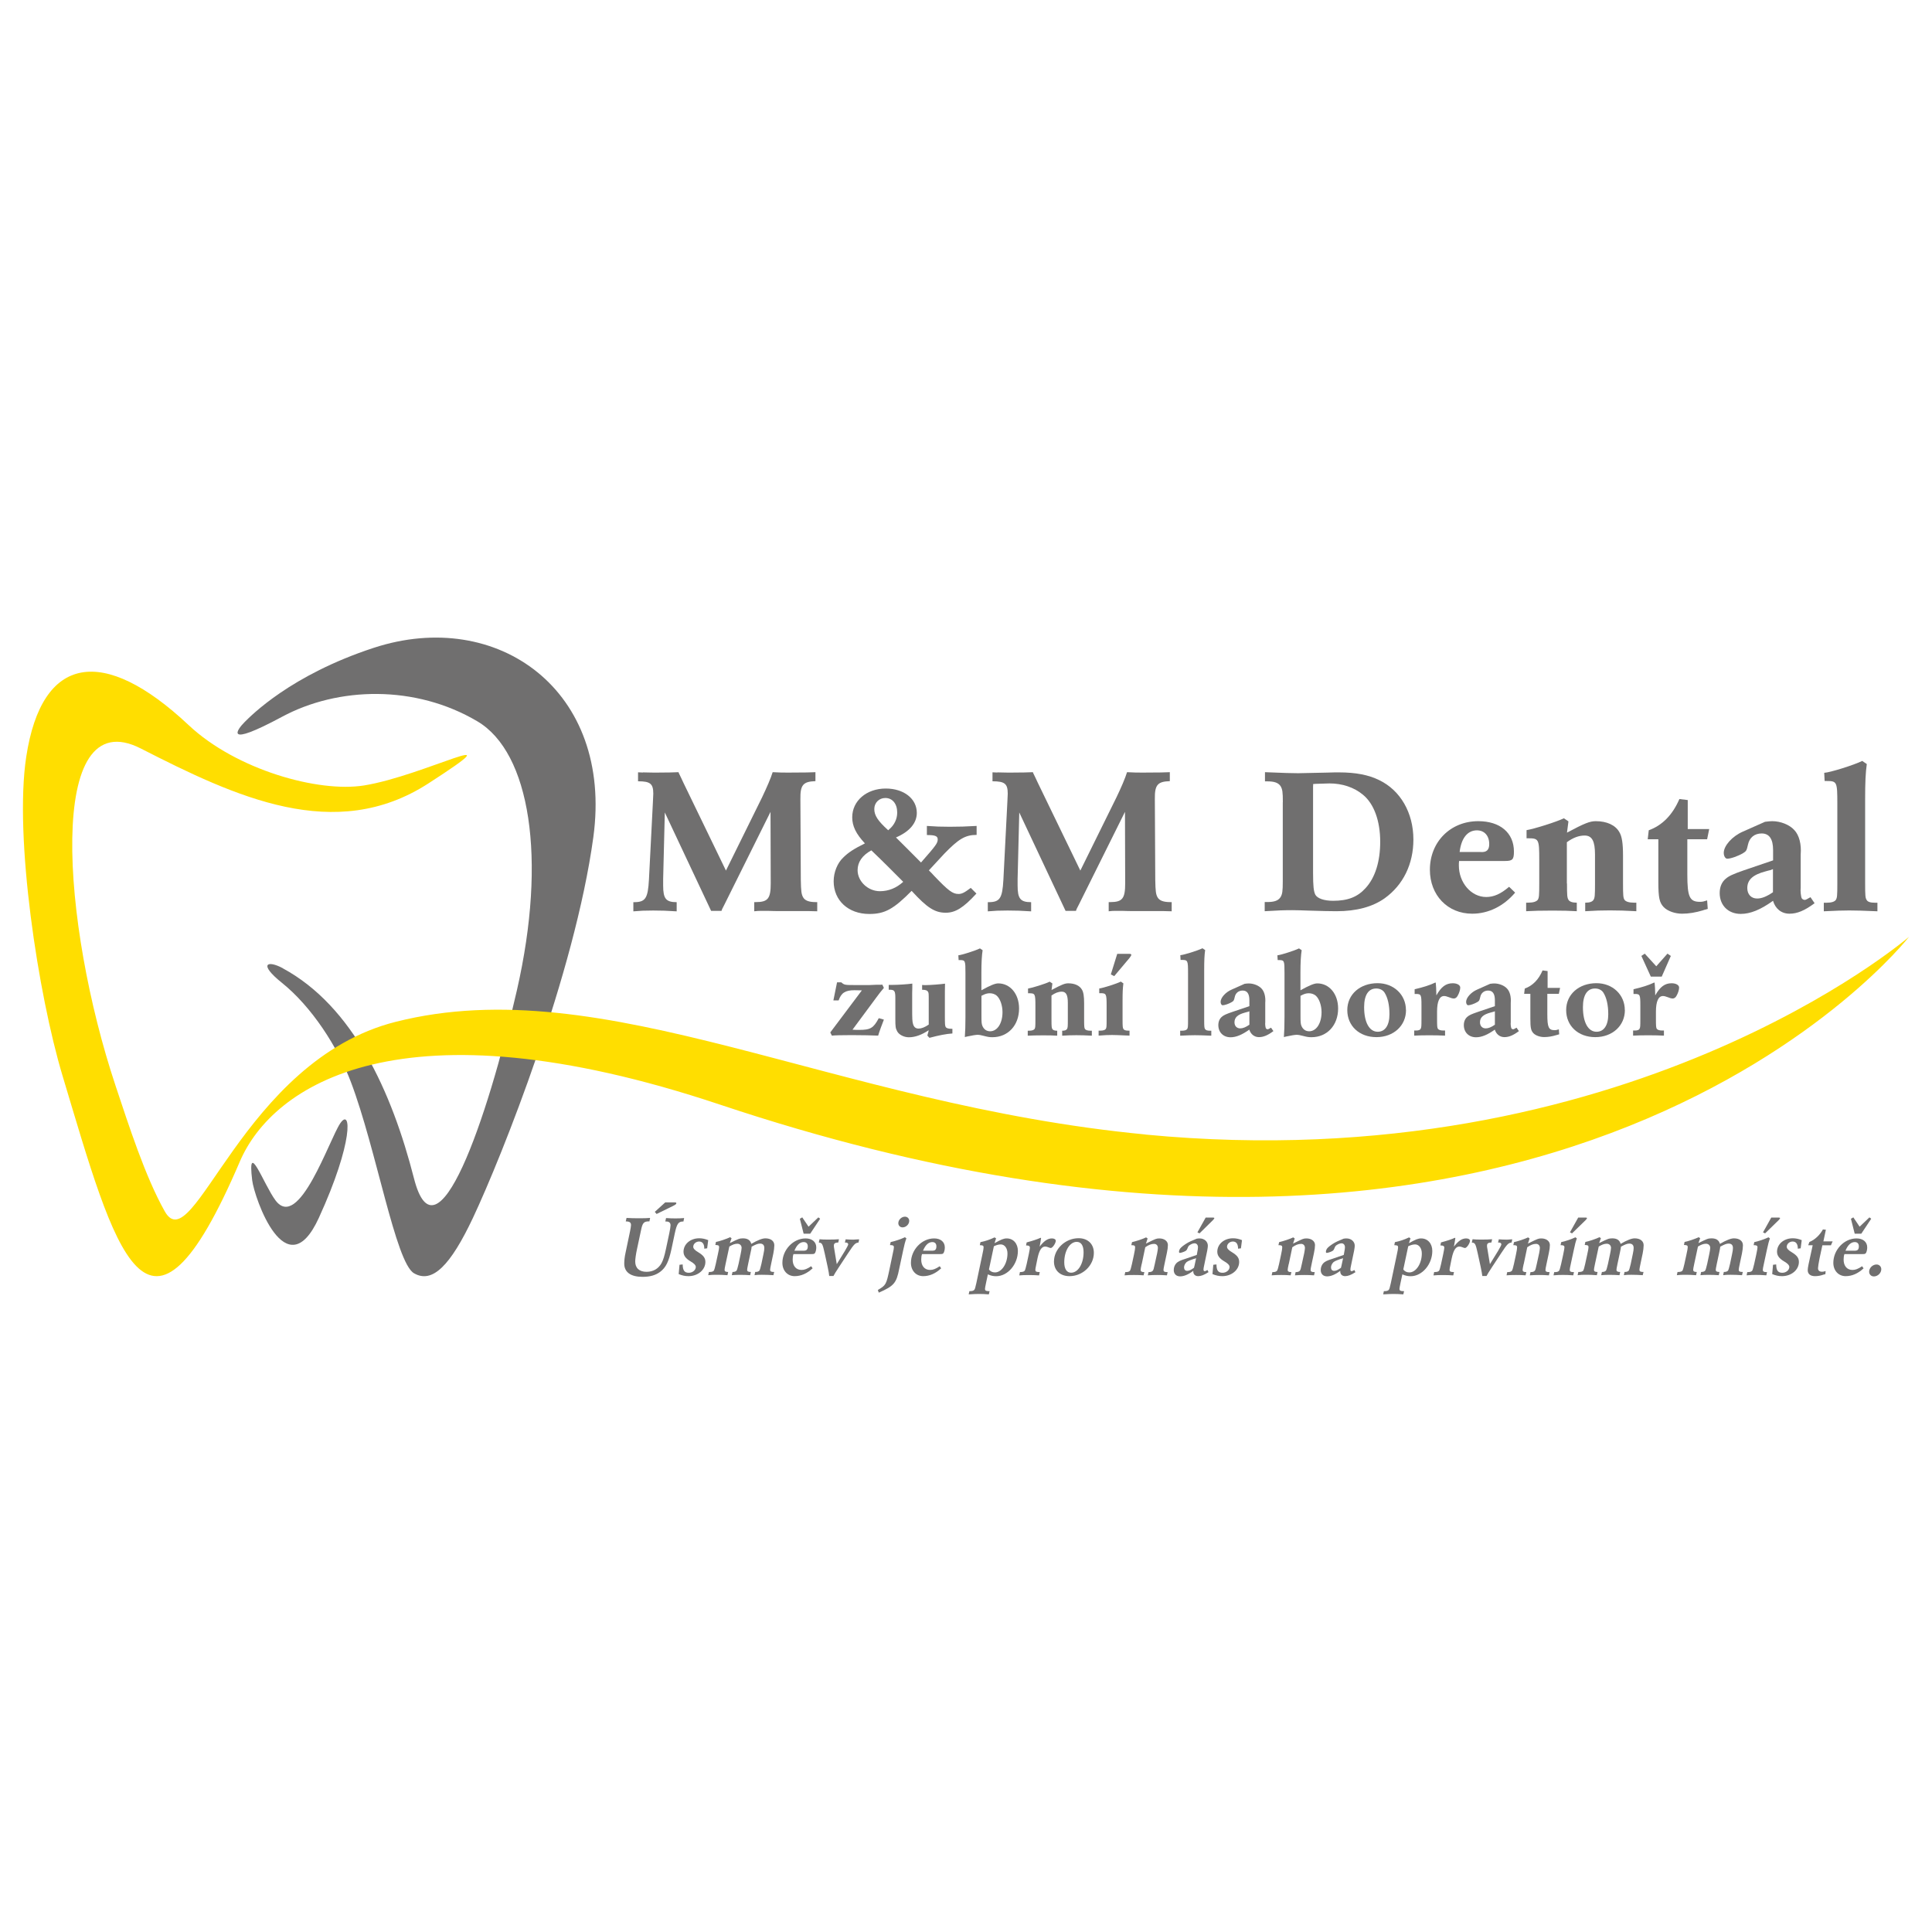
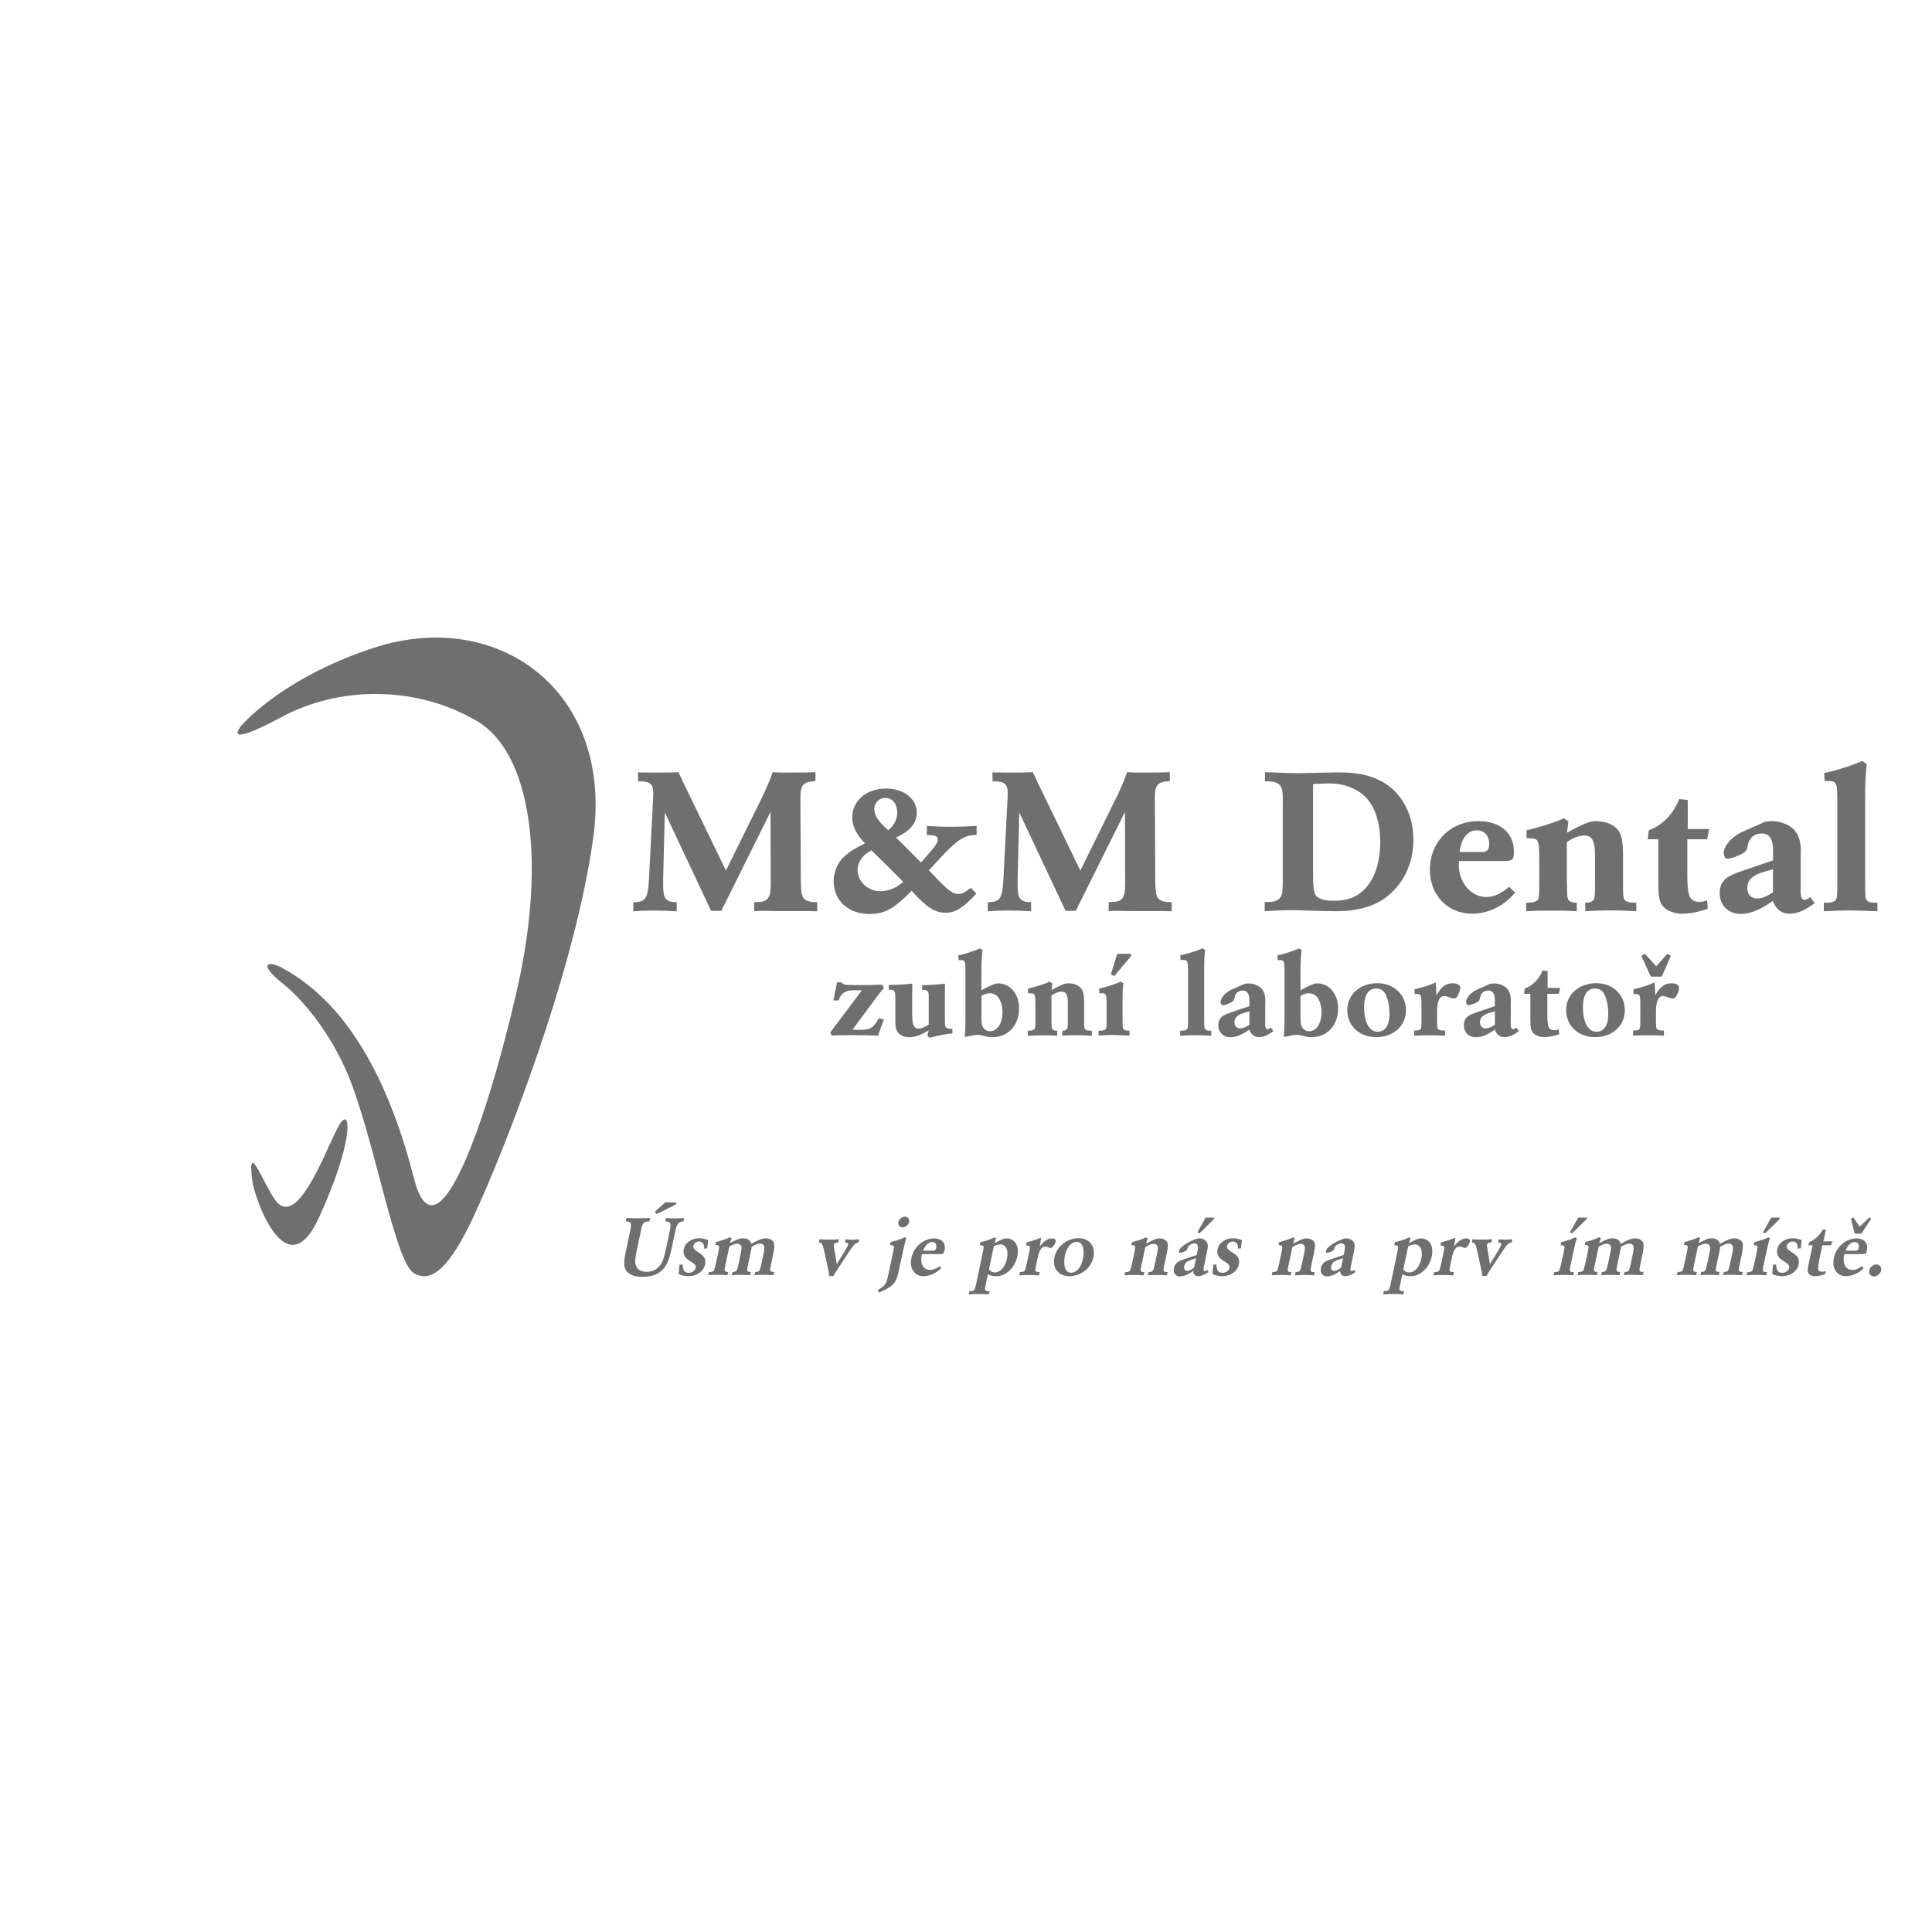
<svg xmlns="http://www.w3.org/2000/svg" id="Vrstva_1" viewBox="0 0 280 280">
  <defs>
    <style>
      .cls-1 {
        fill: #ffde00;
      }

      .cls-2 {
        fill: #706f6f;
      }
    </style>
  </defs>
  <g>
    <path class="cls-2" d="M41,140.33c-2.21-1.2-3.64-.7-.14,2.11,4.32,3.47,8.07,9.29,9.99,14.36,3.7,9.75,6.47,26.18,9.15,27.73,2.67,1.55,5.29-1.14,8.54-8.02,4.22-8.96,14.76-35.47,17.45-55.17,2.91-21.3-13.9-33.32-31.83-27.45-12.03,3.94-17.77,9.82-18.72,10.77-1.06,1.06-3.12,3.82,5.42-.77,8.15-4.39,19.35-4.67,28.34.66,7.6,4.5,10.09,19.8,5.72,38.94-4.36,19.14-11.68,39.97-14.92,27.3-3.24-12.67-8.87-24.96-19-30.45h0Z" />
    <path class="cls-2" d="M36.55,171.06c.31,2.53,4.91,15.82,9.66,5.44,5.07-11.07,4.69-16.04,3.1-13.7s-6,15.68-9.38,11.17c-1.69-2.25-4.13-9.1-3.38-2.91Z" />
  </g>
-   <path class="cls-1" d="M166.02,164.42c-45.56-4.36-78.33-24-108.67-16.33-22.27,5.63-29.33,34.82-33.47,27.47-2.85-5.05-5.25-12.57-7.13-18.2-7.82-23.45-10.13-55.92,3.66-48.88,13.79,7.04,28.15,13.79,41.66,5.07,13.51-8.73-.56-1.13-9.29.28-6.67,1.08-18.57-2.29-25.43-8.73-12.38-11.64-21.3-10.23-23.55,4.6-1.77,11.62,1.74,34.47,5.25,46.16,7.69,25.61,12.26,43.9,25.71,12.48,4.7-10.97,23.2-23.75,69.59-8.25,121.67,40.67,172.33-24.33,172.33-24.33,0,0-40.94,35.34-110.67,28.67h0Z" />
  <g>
    <g>
      <path class="cls-2" d="M93.2,111.94c1.09.03,1.75.03,1.93.03,1.33,0,2.87-.03,3.2-.06l.06.15c.21.45.45.91.66,1.39l6.16,12.72,5.23-10.6c.69-1.45,1.27-2.78,1.54-3.66,1.03.06,1.51.06,2.3.06,2.21,0,3.5-.03,3.9-.06v1.3c-1.78.06-2.21.54-2.18,2.6l.06,11.72c.03,1.63.09,2.08.33,2.51.27.48.85.7,1.84.7h.21v1.33c-1.09-.03-1.24-.03-2.12-.03h-3.41c-.36,0-.94,0-1.63-.03h-.88c-.45,0-.63,0-1.09.06v-1.33h.21c1.78,0,2.18-.51,2.18-2.72l-.03-10.36-6.68,13.44c-.3.57-.36.69-.42.91h-1.51l-6.71-14.26-.24,9.64v.94c0,1.9.39,2.42,1.96,2.42v1.33c-1.3-.09-2.3-.12-3.41-.12-1.27,0-1.81.03-2.87.12v-1.33h.09c1.66,0,2.02-.54,2.17-3.26l.57-11.15c.03-.6.06-1.21.06-1.3,0-1.45-.42-1.81-2.21-1.81v-1.3l.69.03.04-.02Z" />
      <path class="cls-2" d="M134.32,119.7c1.24.09,2.02.12,3.32.12,1.42,0,2.3-.03,3.9-.12v1.3c-1.66,0-2.63.6-4.71,2.75l-2.21,2.39c.33.33.63.63.73.76,2.11,2.21,2.72,2.66,3.56,2.66.48,0,.85-.18,1.78-.88l.82.82c-1.87,2.05-3.05,2.78-4.44,2.78-1.6,0-2.72-.73-4.95-3.17-2.6,2.63-3.87,3.35-6.13,3.35-3.05,0-5.17-1.96-5.17-4.74,0-1.3.54-2.63,1.36-3.41.76-.76,1.54-1.27,3.17-2.08-1.3-1.39-1.84-2.51-1.84-3.78,0-2.39,2.08-4.17,4.86-4.17,2.63,0,4.5,1.48,4.5,3.53,0,1.48-1.06,2.72-3.02,3.56,1.06,1.03,2.08,2.09,3.63,3.63,2.18-2.48,2.42-2.81,2.42-3.35,0-.48-.36-.63-1.57-.63v-1.32ZM124.29,126.11c0,1.63,1.51,3.05,3.23,3.05,1.24,0,2.39-.45,3.38-1.36-1.69-1.69-2.78-2.81-4.62-4.56-1.33.73-1.99,1.72-1.99,2.87ZM128.85,120.21c.76-.63,1.18-1.51,1.18-2.45,0-1.27-.69-2.11-1.72-2.11-.91,0-1.6.69-1.6,1.6s.48,1.69,2.02,3.08c0,0,.12-.12.12-.12Z" />
      <path class="cls-2" d="M144.56,111.94c1.09.03,1.75.03,1.93.03,1.33,0,2.87-.03,3.2-.06l.06.15c.21.45.45.91.66,1.39l6.16,12.72,5.23-10.6c.7-1.45,1.27-2.78,1.54-3.66,1.03.06,1.51.06,2.3.06,2.21,0,3.5-.03,3.9-.06v1.3c-1.78.06-2.2.54-2.17,2.6l.06,11.72c.03,1.63.09,2.08.33,2.51.27.48.85.7,1.84.7h.21v1.33c-1.09-.03-1.24-.03-2.12-.03h-3.41c-.36,0-.94,0-1.63-.03h-.88c-.45,0-.63,0-1.09.06v-1.33h.21c1.78,0,2.18-.51,2.18-2.72l-.03-10.36-6.68,13.44c-.3.57-.36.69-.42.91h-1.51l-6.71-14.26-.24,9.64v.94c0,1.9.39,2.42,1.96,2.42v1.33c-1.3-.09-2.3-.12-3.41-.12-1.27,0-1.81.03-2.87.12v-1.33h.09c1.66,0,2.02-.54,2.17-3.26l.57-11.15c.03-.6.06-1.21.06-1.3,0-1.45-.42-1.81-2.21-1.81v-1.3l.69.03.03-.02Z" />
      <path class="cls-2" d="M185.92,116.26c0-1.48-.06-1.87-.33-2.33-.33-.48-.88-.69-1.93-.69h-.33v-1.33c3.02.12,3.75.15,4.8.15.42,0,1.84-.03,4.26-.09.69-.03,1.27-.03,1.66-.03,2.42,0,4.29.36,5.83,1.12,3.08,1.48,4.96,4.74,4.96,8.61,0,3.56-1.48,6.59-4.17,8.52-1.75,1.24-4.08,1.87-6.98,1.87-.82,0-2.36-.03-4.08-.09-.91-.03-1.63-.06-2.33-.06-1.12,0-2.11.03-3.99.15v-1.33h.36c1.06,0,1.6-.21,1.93-.7.27-.45.33-.85.33-2.33v-11.45h0ZM190.3,113.93v12.57c0,1.96.09,2.69.33,3.17.3.54,1.27.88,2.57.88,2.12,0,3.54-.54,4.71-1.84,1.39-1.51,2.12-3.84,2.12-6.71,0-3.05-.91-5.53-2.51-6.83-1.27-1.06-2.99-1.63-4.83-1.63-.33,0-1.12.03-1.99.06l-.39.03v.3h-.01Z" />
      <path class="cls-2" d="M219.58,129.37c-1.66,1.96-3.87,3.05-6.22,3.05-3.57,0-6.13-2.69-6.13-6.37,0-4.05,2.99-7.04,7.01-7.04,3.17,0,5.17,1.69,5.17,4.41,0,1.15-.21,1.36-1.3,1.36h-6.65c-.03.24-.03.39-.03.66,0,2.48,1.78,4.56,3.96,4.56,1.12,0,2.11-.45,3.32-1.48l.88.85h-.01ZM214.59,123.48h.03c.82.06,1.21-.3,1.21-1.15,0-1.21-.7-1.99-1.78-1.99-1.36,0-2.27,1.12-2.51,3.14h3.05,0Z" />
      <path class="cls-2" d="M227.1,128.04c0,1.75.03,2.05.21,2.36.15.27.57.42,1.15.42h.06v1.24c-1.12-.06-1.9-.09-3.5-.09-1.84,0-2.66.03-3.84.09v-1.24h.3c.73,0,1.18-.15,1.39-.42.18-.3.21-.6.21-2.36v-3.41c0-3.02-.06-3.14-1.63-3.14h-.21v-1.18c1.12-.18,4.38-1.21,5.41-1.72l.66.45c-.09.73-.12.85-.21,1.63,2.54-1.36,3.32-1.66,4.17-1.66,1.6,0,2.84.57,3.41,1.57.39.63.54,1.66.54,3.44v4.02c0,1.72.03,2.08.21,2.36.18.27.67.42,1.36.42h.36v1.24c-1.6-.09-2.6-.12-3.87-.12s-2.12.03-3.54.12v-1.24h.09c.57,0,.97-.15,1.12-.42.18-.3.21-.6.21-2.36v-4.17c0-1.96-.42-2.78-1.51-2.78-.82,0-1.66.3-2.57.97v5.98h.02Z" />
      <path class="cls-2" d="M244.6,115.95v4.2h3.11l-.3,1.48h-2.87v5.11c0,3.26.33,3.96,1.84,3.96.36,0,.57-.06,1.03-.21l.09,1.24c-.12.03-.27.06-.3.09-.06,0-.18.03-.42.12-1,.3-2.02.48-2.99.48-1.03,0-2.08-.36-2.66-.94-.63-.66-.79-1.33-.79-3.72v-6.13h-1.54l.15-1.3c1.99-.72,3.47-2.27,4.44-4.53l1.21.15Z" />
      <path class="cls-2" d="M262.97,130.91c-1.42,1.06-2.51,1.51-3.62,1.51-1.18,0-2.05-.72-2.39-1.87-1.81,1.3-3.29,1.9-4.68,1.9-1.81,0-3.05-1.24-3.05-3.02,0-.88.3-1.6.88-2.08.45-.39,1.03-.66,2.6-1.21l4.26-1.45v-1.48c0-1.6-.54-2.42-1.66-2.42-1.03,0-1.78.6-1.99,1.66-.18.82-.24.91-.72,1.21-.73.42-1.78.79-2.27.79-.27,0-.51-.36-.51-.85,0-1.03,1.24-2.42,2.78-3.08l3.2-1.42c.45-.06.82-.09,1.06-.09,1.18,0,2.48.51,3.17,1.27.73.76,1.06,2.08.94,3.56v4.83c-.06.42.03,1.27.15,1.51.06.12.27.24.42.24s.33-.09.79-.36l.06-.03.6.88h-.02ZM256.56,126.11c-.06,0-.36.09-.7.18-1.81.48-2.63,1.21-2.63,2.42,0,.91.57,1.51,1.42,1.51.67,0,1.36-.27,2.3-.91v-3.35l-.39.15Z" />
      <path class="cls-2" d="M264.39,112c.79-.03,4.29-1.12,5.5-1.72l.66.45c-.18,1.27-.24,2.72-.24,5.02v12.3c0,1.75.03,2.08.21,2.36.15.3.57.42,1.21.42h.36v1.24c-2.15-.09-3.11-.12-4.08-.12s-1.81.03-3.69.12v-1.24h.39c.73,0,1.18-.15,1.36-.42.18-.3.21-.6.21-2.36v-11.6c0-3.14-.06-3.26-1.54-3.26h-.3l-.06-1.18h.01Z" />
    </g>
    <g>
      <path class="cls-2" d="M121.95,142.39c.4.35.51.37,1.84.37h2.23l.93-.04h.69l.23-.02.23.47c-.35.4-.79.97-1.16,1.48l-3.39,4.58c.39.03.61.03.98.03,1.62,0,2.06-.26,2.83-1.7l.74.21-.46,1.21c-.23.63-.26.75-.37,1.11-.9-.04-2.34-.07-3.51-.07h-.6c-1.25,0-2.09.02-2.6.07l-.23-.46s.14-.18.33-.44l4.25-5.66c-.65-.02-.83-.02-1.09-.02-1.32,0-1.91.39-2.28,1.48h-.76l.53-2.62h.63v.02Z" />
      <path class="cls-2" d="M138.02,149.78c-.84.05-1.93.26-3.32.63l-.3-.33.05-.19c.11-.37.12-.44.14-.58-1.04.69-1.98,1.02-2.88,1.02-.7,0-1.41-.37-1.67-.84-.25-.46-.28-.68-.28-1.83v-2.97c0-1.07-.1-1.25-.84-1.25h-.12v-.7h.49c.88,0,2.2-.09,2.93-.19,0,.42,0,.9-.02,1.37v2.18c0,1.6.02,1.9.11,2.25.12.49.39.72.81.72s.9-.18,1.48-.58v-3.5c0-1,0-1.09-.12-1.28-.09-.16-.35-.26-.72-.26h-.12v-.7c.23.02.44.02.53.02.61,0,2.16-.12,2.79-.21-.02.74-.02,1.28-.02,2.07v2.56c0,1.28.02,1.49.12,1.65.11.18.39.26.83.26h.14v.68h0Z" />
      <path class="cls-2" d="M142.41,137.7c-.12.76-.18,1.81-.18,3.27v2.55c1.26-.7,1.98-1,2.44-1,1.74,0,3.02,1.53,3.02,3.64,0,2.44-1.6,4.16-3.86,4.16-.46,0-.65-.04-1.32-.21-.35-.09-.61-.14-.77-.14-.3,0-.86.09-1.63.26-.04.02-.16.04-.28.07.06-.74.09-1.72.09-2.93v-6.32c0-1.84-.02-1.9-.81-1.91h-.18l-.04-.69c.47-.04,2.42-.65,3.13-1l.39.26h0ZM142.24,147.21c0,.95.02,1.2.14,1.48.21.49.6.77,1.12.77,1.04,0,1.79-1.16,1.79-2.77,0-1-.35-1.98-.86-2.41-.26-.21-.61-.33-.98-.33s-.7.09-1.21.37v2.9h0Z" />
      <path class="cls-2" d="M152.39,147.76c0,1.02.02,1.19.12,1.37.09.16.33.25.67.25h.04v.72c-.65-.04-1.11-.05-2.04-.05-1.07,0-1.54.02-2.23.05v-.72h.18c.42,0,.68-.09.81-.25.11-.18.12-.35.12-1.37v-1.98c0-1.76-.04-1.83-.95-1.83h-.12v-.68c.65-.11,2.55-.7,3.14-1l.39.26c-.05.42-.07.49-.12.95,1.48-.79,1.93-.97,2.42-.97.93,0,1.65.33,1.98.91.23.37.32.97.32,2v2.34c0,1,.02,1.21.12,1.37.11.16.39.25.79.25h.21v.72c-.93-.05-1.51-.07-2.25-.07s-1.23.02-2.05.07v-.72h.05c.33,0,.56-.09.65-.25.11-.18.12-.35.12-1.37v-2.42c0-1.14-.25-1.62-.88-1.62-.47,0-.97.18-1.49.56v3.48h0Z" />
      <path class="cls-2" d="M159.31,143.26c.63-.09,2.46-.67,3.13-1l.37.26c-.09.7-.12,1.26-.12,2.51v2.72c0,1.02.02,1.21.12,1.37.09.17.33.25.7.25h.19v.72c-1.62-.07-2.14-.09-2.53-.09-.6,0-1.04.02-1.95.09v-.72h.25c.4,0,.68-.09.79-.25.11-.18.12-.35.12-1.37v-1.97c0-1.77-.04-1.84-.95-1.84h-.12s0-.68,0-.68ZM161.92,138.24h1.76c.18,0,.28.05.28.14,0,.07-.11.26-.25.44l-2.23,2.65-.49-.25.93-2.99h0Z" />
      <path class="cls-2" d="M171.07,138.43c.46-.02,2.49-.65,3.2-1l.39.26c-.11.74-.14,1.58-.14,2.92v7.15c0,1.02.02,1.21.12,1.37.09.17.33.25.7.25h.21v.72c-1.25-.05-1.81-.07-2.37-.07s-1.05.02-2.14.07v-.72h.23c.42,0,.69-.09.79-.25.11-.18.12-.35.12-1.37v-6.74c0-1.83-.04-1.9-.9-1.9h-.18l-.04-.69h0Z" />
      <path class="cls-2" d="M184.56,149.43c-.83.62-1.46.88-2.11.88s-1.19-.42-1.39-1.09c-1.05.75-1.91,1.11-2.72,1.11-1.05,0-1.77-.72-1.77-1.76,0-.51.18-.93.51-1.21.26-.23.6-.39,1.51-.7l2.48-.84v-.86c0-.93-.32-1.4-.97-1.4-.6,0-1.04.35-1.16.97-.11.47-.14.53-.42.7-.42.25-1.04.46-1.32.46-.16,0-.3-.21-.3-.49,0-.6.72-1.41,1.62-1.79l1.86-.83c.26-.04.47-.05.61-.05.69,0,1.44.3,1.84.74.42.44.61,1.21.54,2.07v2.81c-.04.25.02.74.09.88.04.07.16.14.25.14s.19-.05.46-.21l.04-.02.35.51v-.02ZM180.84,146.64s-.21.05-.4.11c-1.05.28-1.53.7-1.53,1.41,0,.53.33.88.83.88.39,0,.79-.16,1.33-.53v-1.95l-.23.09h0Z" />
      <path class="cls-2" d="M188.65,137.7c-.12.76-.18,1.81-.18,3.27v2.55c1.26-.7,1.98-1,2.44-1,1.74,0,3.02,1.53,3.02,3.64,0,2.44-1.6,4.16-3.86,4.16-.46,0-.65-.04-1.32-.21-.35-.09-.61-.14-.77-.14-.3,0-.86.09-1.63.26-.04.02-.16.04-.28.07.06-.74.09-1.72.09-2.93v-6.32c0-1.84-.02-1.9-.81-1.91h-.18l-.04-.69c.47-.04,2.42-.65,3.13-1l.39.26h0ZM188.48,147.21c0,.95.02,1.2.14,1.48.21.49.6.77,1.12.77,1.04,0,1.79-1.16,1.79-2.77,0-1-.35-1.98-.86-2.41-.26-.21-.62-.33-.98-.33-.39,0-.7.09-1.21.37v2.9h0Z" />
      <path class="cls-2" d="M203.77,146.39c0,2.27-1.81,3.92-4.29,3.92s-4.22-1.63-4.22-3.92,1.86-3.9,4.39-3.9c2.35,0,4.11,1.67,4.11,3.9h0ZM197.7,145.97c0,2.21.76,3.56,1.97,3.56,1.07,0,1.7-.93,1.7-2.53,0-1.37-.25-2.42-.72-3.16-.25-.37-.69-.58-1.19-.58-1.14,0-1.76.95-1.76,2.7h0Z" />
      <path class="cls-2" d="M205.02,143.37c1.26-.3,2.13-.56,2.99-.97l.07.02c.05.47.07.91.09,1.84.7-1.25,1.39-1.76,2.37-1.76.63,0,1.09.26,1.09.63,0,.32-.16.83-.39,1.21-.12.23-.33.37-.53.37s-.44-.07-.7-.18c-.28-.11-.53-.18-.72-.18-.67,0-1.02.79-1.02,2.27v1.07c0,1.04.02,1.23.12,1.41.12.16.39.25.79.25h.25v.74c-.88-.04-1.48-.05-2.42-.05-.86,0-1.35.02-2.05.05v-.74h.23c.37,0,.62-.07.7-.25.11-.18.12-.37.12-1.41v-1.97c0-1.56-.05-1.67-.81-1.67h-.18v-.7.02Z" />
      <path class="cls-2" d="M220.14,149.43c-.83.62-1.46.88-2.11.88s-1.19-.42-1.39-1.09c-1.05.75-1.91,1.11-2.72,1.11-1.05,0-1.77-.72-1.77-1.76,0-.51.18-.93.51-1.21.26-.23.6-.39,1.51-.7l2.48-.84v-.86c0-.93-.32-1.4-.97-1.4-.6,0-1.04.35-1.16.97-.11.47-.14.53-.42.7-.42.25-1.04.46-1.32.46-.16,0-.3-.21-.3-.49,0-.6.72-1.41,1.62-1.79l1.86-.83c.26-.04.47-.05.61-.05.69,0,1.44.3,1.84.74.42.44.61,1.21.54,2.07v2.81c-.04.25.02.74.09.88.04.07.16.14.25.14s.19-.05.46-.21l.04-.02.35.51v-.02ZM216.42,146.64s-.21.05-.4.11c-1.05.28-1.53.7-1.53,1.41,0,.53.33.88.83.88.39,0,.79-.16,1.33-.53v-1.95l-.23.09h0Z" />
      <path class="cls-2" d="M224.29,140.73v2.44h1.81l-.18.86h-1.67v2.97c0,1.9.19,2.3,1.07,2.3.21,0,.33-.04.6-.12l.05.72c-.07.02-.16.04-.18.05-.04,0-.11.02-.25.07-.58.18-1.18.28-1.74.28-.6,0-1.21-.21-1.55-.54-.37-.39-.46-.77-.46-2.16v-3.57h-.9l.09-.76c1.16-.42,2.02-1.32,2.58-2.63l.7.09h.03Z" />
      <path class="cls-2" d="M235.49,146.39c0,2.27-1.81,3.92-4.29,3.92s-4.22-1.63-4.22-3.92,1.86-3.9,4.39-3.9c2.35,0,4.11,1.67,4.11,3.9h0ZM229.41,145.97c0,2.21.76,3.56,1.97,3.56,1.07,0,1.7-.93,1.7-2.53,0-1.37-.25-2.42-.72-3.16-.25-.37-.69-.58-1.19-.58-1.14,0-1.76.95-1.76,2.7h0Z" />
      <path class="cls-2" d="M236.74,143.37c1.26-.3,2.13-.56,2.99-.97l.07.02c.05.47.07.91.09,1.84.7-1.25,1.39-1.76,2.37-1.76.63,0,1.09.26,1.09.63,0,.32-.16.83-.39,1.21-.12.23-.33.37-.53.37s-.44-.07-.7-.18c-.28-.11-.53-.18-.72-.18-.67,0-1.02.79-1.02,2.27v1.07c0,1.04.02,1.23.12,1.41.12.16.39.25.79.25h.25v.74c-.88-.04-1.48-.05-2.42-.05-.86,0-1.35.02-2.05.05v-.74h.23c.37,0,.62-.07.7-.25.11-.18.12-.37.12-1.41v-1.97c0-1.56-.05-1.67-.81-1.67h-.18v-.7.02ZM239.25,141.54l-1.37-3,.49-.33,1.67,1.83,1.62-1.83.49.33-1.32,3h-1.58Z" />
    </g>
  </g>
  <g>
    <path class="cls-2" d="M90.81,176.51c.65.04.99.05,1.85.05.74,0,1.04-.01,1.56-.05l-.1.5h-.06c-.74,0-.94.21-1.15,1.25l-.6,2.81c-.15.69-.25,1.42-.25,1.75,0,.96.59,1.5,1.64,1.5.96,0,1.72-.44,2.17-1.25.25-.46.44-1.07.67-2.18l.45-2.12c.11-.52.19-.99.19-1.17,0-.39-.2-.57-.62-.57h-.14l.11-.5c.56.04.92.05,1.37.05s.75-.01,1.25-.05l-.1.5h-.06c-.67,0-.9.33-1.2,1.75l-.47,2.22c-.39,1.83-.81,2.7-1.65,3.33-.66.49-1.47.72-2.55.72-1.71,0-2.65-.67-2.65-1.92,0-.42.06-.99.17-1.48l.67-3.2c.07-.34.14-.76.14-.9,0-.38-.21-.53-.7-.53h-.06l.11-.5h.01ZM94.9,175.63l1.51-1.37h1.39c.16,0,.22.04.22.12,0,.12-.12.22-.51.41l-2.35,1.15s-.26-.31-.26-.31Z" />
    <path class="cls-2" d="M102.51,180.91l-.44.06c.01-.67-.25-1.04-.75-1.04-.46,0-.85.35-.85.76,0,.25.22.5.75.81.72.44,1.01.82,1.01,1.39,0,1.15-1.09,2.06-2.45,2.06-.49,0-.91-.09-1.42-.3l.12-1.35.46-.05c.01.87.26,1.21.89,1.21.54,0,1.01-.39,1.01-.84,0-.25-.24-.51-.74-.8-.72-.42-1.04-.85-1.04-1.41,0-1.1.99-1.95,2.28-1.95.45,0,.84.09,1.3.27l-.15,1.16.02.02Z" />
    <path class="cls-2" d="M106.01,179.49c-.11.31-.14.36-.24.67,1.24-.62,1.41-.69,1.91-.69.66,0,1.07.27,1.2.8.92-.54,1.61-.8,2.03-.8.81,0,1.31.39,1.31,1.01,0,.3-.06.79-.14,1.17l-.32,1.52c-.11.54-.15.72-.15.87,0,.21.15.3.5.3h.09l-.11.47c-.56-.04-1.15-.06-1.67-.06s-.72.01-1.07.06l.1-.47h.06c.26,0,.46-.08.55-.2.07-.1.16-.42.29-.97l.3-1.44c.09-.42.12-.65.12-.86,0-.42-.21-.64-.62-.64-.31,0-.6.11-1.22.45-.02.25-.02.29-.15.85l-.35,1.64c-.12.6-.15.74-.15.87,0,.2.15.3.49.3h.05l-.1.47c-.57-.04-.95-.05-1.49-.05-.47,0-.75.01-1.17.05l.1-.47h.05c.25,0,.45-.08.54-.2.07-.1.16-.42.29-.97l.29-1.37c.08-.34.15-.81.15-.95,0-.35-.25-.6-.62-.6s-.72.14-1.16.41l-.54,2.51c-.12.57-.15.74-.15.87,0,.2.15.3.47.3h.05l-.1.47c-.65-.05-1.07-.06-1.6-.06-.49,0-.77.01-1.19.06l.1-.47h.15c.27,0,.49-.08.56-.19.07-.11.17-.44.29-.99l.29-1.34c.15-.69.19-.91.19-1.07,0-.25-.1-.31-.55-.32l.09-.44c.41-.06,1.64-.47,2.05-.69l.22.16-.02.03Z" />
-     <path class="cls-2" d="M117.75,183.83c-.79.74-1.67,1.12-2.58,1.12-1.04,0-1.78-.8-1.78-1.93,0-1.88,1.56-3.54,3.36-3.54.95,0,1.55.51,1.55,1.31,0,.34-.09.69-.21.84-.09.1-.19.12-.46.12h-2.63c-.08.19-.12.5-.12.8,0,.92.49,1.5,1.29,1.5.42,0,.81-.15,1.39-.54l.22.32h-.03ZM116.58,181.25c.32,0,.49-.2.49-.62,0-.39-.21-.62-.59-.62-.55,0-1,.41-1.35,1.25h1.45ZM116.47,178.8l-.55-2.17.35-.2.91,1.35,1.42-1.35.26.2-1.44,2.17h-.96.01Z" />
    <path class="cls-2" d="M118.77,179.6c.39.04.66.05,1.22.05.72,0,1.09-.01,1.6-.05l-.1.47c-.45.01-.64.14-.64.44,0,.11.01.29.05.45l.37,2.25,1.2-1.95c.27-.46.46-.82.46-.92,0-.16-.16-.28-.39-.26h-.09l.11-.47c.15.02.77.05,1.11.05.16,0,.17,0,.62-.04h.23l-.1.46c-.45.04-.64.22-1.46,1.47l-1.35,2.05c-.52.81-.64.97-.82,1.33h-.61c-.01-.14-.04-.31-.07-.51-.02-.07-.07-.34-.16-.82l-.42-1.93c-.32-1.45-.39-1.55-.86-1.59l.1-.47h0Z" />
    <path class="cls-2" d="M127.23,186.95c1.17-.69,1.21-.77,1.68-2.98l.45-2.16c.15-.67.19-.9.19-1.05,0-.24-.14-.31-.51-.31h-.06l.1-.44c.6-.12,1.54-.44,2.06-.7l.22.16c-.19.52-.3.94-.46,1.71l-.59,2.75c-.39,2.02-.77,2.46-2.95,3.41l-.14-.39h0ZM131.77,176.94c0,.49-.46.94-.96.94-.36,0-.62-.26-.62-.61,0-.49.47-.94.96-.94.36,0,.62.26.62.61Z" />
    <path class="cls-2" d="M136.38,183.83c-.79.74-1.67,1.12-2.58,1.12-1.04,0-1.78-.8-1.78-1.93,0-1.88,1.56-3.54,3.36-3.54.95,0,1.55.51,1.55,1.31,0,.34-.09.69-.21.84-.09.1-.19.12-.46.12h-2.63c-.08.19-.12.5-.12.8,0,.92.49,1.5,1.29,1.5.42,0,.81-.15,1.39-.54l.22.32h-.03ZM135.22,181.25c.32,0,.49-.2.49-.62,0-.39-.21-.62-.59-.62-.55,0-1,.41-1.35,1.25h1.45Z" />
    <path class="cls-2" d="M144.36,179.48c-.11.34-.14.39-.22.69.95-.54,1.34-.69,1.76-.69.96,0,1.62.75,1.62,1.82,0,1.93-1.47,3.66-3.15,3.66-.4,0-.74-.07-1.2-.27l-.27,1.26c-.1.47-.15.76-.15.86,0,.22.15.31.51.31h.16l-.11.47c-.64-.05-1.01-.06-1.42-.06s-.66.01-1.5.06l.1-.47h.15c.27,0,.49-.08.57-.2.1-.15.12-.22.29-.97l.86-4.08c.14-.66.19-.92.19-1.09,0-.26-.1-.31-.55-.32l.09-.44c.7-.14,1.34-.35,2.05-.69,0,0,.22.15.22.15ZM143.33,183.97c.17.28.49.44.87.44.97,0,1.81-1.27,1.81-2.75,0-.76-.41-1.31-.97-1.31-.31,0-.67.1-1,.27l-.71,3.34h0Z" />
    <path class="cls-2" d="M147.94,184.35c.27,0,.49-.07.57-.2.07-.1.16-.43.29-.99l.31-1.45c.09-.44.15-.79.15-.89,0-.22-.15-.32-.49-.32h-.07l.09-.44c.89-.24,1.54-.45,2.01-.67l.08.03c-.04.32-.09.61-.21,1.25.65-.84,1.17-1.19,1.79-1.19.32,0,.55.14.55.34,0,.36-.47,1.05-.72,1.05-.09,0-.2-.04-.35-.1-.17-.08-.34-.11-.47-.11-.51,0-.85.52-1.1,1.67l-.17.84c-.12.61-.15.72-.15.86,0,.24.14.32.5.32h.14l-.1.49c-.57-.04-.92-.05-1.51-.05s-.86.01-1.36.05l.1-.49h.15-.03Z" />
    <path class="cls-2" d="M158.53,181.57c0,1.84-1.62,3.38-3.53,3.38-1.36,0-2.25-.84-2.25-2.12,0-1.82,1.65-3.38,3.57-3.38,1.34,0,2.21.85,2.21,2.12h0ZM154.24,182.95c0,.95.36,1.5.99,1.5,1.02,0,1.81-1.3,1.81-2.96,0-.97-.35-1.51-.99-1.51-1.01,0-1.81,1.3-1.81,2.97Z" />
    <path class="cls-2" d="M165.46,183.19c-.11.52-.15.72-.15.86,0,.21.15.31.49.31h.05l-.11.47c-.51-.04-.82-.05-1.39-.05s-.89.01-1.37.05l.1-.47h.12c.28,0,.47-.08.56-.2.07-.1.17-.42.29-.97l.29-1.35c.12-.56.17-.89.17-1.06,0-.25-.11-.32-.49-.32h-.06l.1-.44c.61-.14,1.61-.47,2.04-.69l.22.16c-.11.31-.12.38-.24.74.1-.06.15-.07.22-.11,1.15-.57,1.3-.64,1.71-.64.74,0,1.25.4,1.25.96,0,.29-.05.71-.15,1.15l-.34,1.6c-.12.57-.15.72-.15.87,0,.21.15.3.5.3h.1l-.1.47c-.62-.04-.96-.05-1.4-.05s-.76.01-1.37.05l.1-.47h.08c.25,0,.46-.08.54-.2.1-.14.14-.25.29-.97l.35-1.6c.05-.28.1-.59.1-.72,0-.36-.21-.6-.56-.6-.39,0-.79.15-1.27.49l-.51,2.43h-.01Z" />
    <path class="cls-2" d="M175.13,184.38c-.62.4-1.07.57-1.49.57s-.7-.27-.7-.67v-.1c-.72.54-1.35.8-1.91.8s-.92-.35-.92-.92c0-.38.14-.75.39-1,.22-.22.52-.38,1.29-.62l1.66-.57.07-.4c.06-.25.1-.57.1-.71,0-.34-.2-.57-.49-.57-.21,0-.46.09-.71.26-.15.09-.22.21-.32.47-.1.24-.15.3-.3.39-.24.14-.66.27-.82.27-.06,0-.11-.06-.11-.16,0-.2.1-.42.29-.61.29-.29.95-.72,1.36-.9l.91-.39c.16-.03.32-.04.42-.04.69,0,1.2.46,1.2,1.06,0,.27-.12.96-.37,2.05l-.2.97c-.04.12-.06.36-.06.45,0,.14.07.22.19.22.06,0,.17-.05.39-.17l.15.32h-.02ZM173.01,182.45c-.86.31-.99.37-1.16.59-.16.2-.25.44-.25.65,0,.3.17.49.45.49s.55-.12,1-.45c0-.08.02-.15.05-.22l.25-1.16-.34.11h0ZM174.72,176.46h1.1c.12,0,.17.03.17.09,0,.05-.08.15-.22.3l-1.93,1.9-.3-.15,1.19-2.13h-.01Z" />
    <path class="cls-2" d="M179.87,180.91l-.44.06c0-.67-.25-1.04-.75-1.04-.46,0-.85.35-.85.76,0,.25.22.5.75.81.72.44,1.01.82,1.01,1.39,0,1.15-1.09,2.06-2.45,2.06-.49,0-.91-.09-1.42-.3l.12-1.35.46-.05c0,.87.26,1.21.89,1.21.54,0,1.01-.39,1.01-.84,0-.25-.24-.51-.74-.8-.72-.42-1.04-.85-1.04-1.41,0-1.1.99-1.95,2.28-1.95.45,0,.84.09,1.3.27l-.15,1.16.02.02Z" />
    <path class="cls-2" d="M186.77,183.19c-.11.52-.15.72-.15.86,0,.21.15.31.49.31h.05l-.11.47c-.51-.04-.82-.05-1.38-.05s-.89.01-1.37.05l.1-.47h.12c.27,0,.47-.08.56-.2.07-.1.17-.42.29-.97l.29-1.35c.12-.56.17-.89.17-1.06,0-.25-.11-.32-.49-.32h-.06l.1-.44c.61-.14,1.61-.47,2.04-.69l.22.16c-.11.31-.12.38-.24.74.1-.06.15-.07.22-.11,1.15-.57,1.3-.64,1.71-.64.74,0,1.25.4,1.25.96,0,.29-.05.71-.15,1.15l-.34,1.6c-.12.57-.15.72-.15.87,0,.21.15.3.5.3h.1l-.1.47c-.62-.04-.96-.05-1.4-.05s-.76.01-1.37.05l.1-.47h.07c.25,0,.46-.08.54-.2.1-.14.14-.25.29-.97l.35-1.6c.05-.28.1-.59.1-.72,0-.36-.21-.6-.56-.6-.39,0-.79.15-1.27.49l-.51,2.43h-.01Z" />
    <path class="cls-2" d="M196.43,184.38c-.62.4-1.07.57-1.49.57s-.7-.27-.7-.67v-.1c-.72.54-1.35.8-1.91.8s-.92-.35-.92-.92c0-.38.14-.75.39-1,.22-.22.52-.38,1.29-.62l1.66-.57.07-.4c.06-.25.1-.57.1-.71,0-.34-.2-.57-.49-.57-.21,0-.46.09-.71.26-.15.09-.23.21-.33.47-.1.24-.15.3-.3.39-.24.14-.66.27-.82.27-.06,0-.11-.06-.11-.16,0-.2.1-.42.29-.61.29-.29.95-.72,1.36-.9l.91-.39c.16-.03.32-.04.42-.04.69,0,1.2.46,1.2,1.06,0,.27-.12.96-.37,2.05l-.2.97c-.04.12-.06.36-.06.45,0,.14.07.22.19.22.06,0,.17-.05.39-.17l.15.32h0ZM194.31,182.45c-.86.31-.99.37-1.16.59-.16.2-.25.44-.25.65,0,.3.17.49.45.49s.55-.12,1-.45c0-.08.03-.15.05-.22l.25-1.16-.34.11h0Z" />
    <path class="cls-2" d="M204.42,179.48c-.11.34-.14.39-.22.69.95-.54,1.33-.69,1.76-.69.96,0,1.62.75,1.62,1.82,0,1.93-1.47,3.66-3.14,3.66-.4,0-.74-.07-1.2-.27l-.27,1.26c-.1.47-.15.76-.15.86,0,.22.15.31.51.31h.16l-.11.47c-.64-.05-1.01-.06-1.42-.06s-.66.01-1.5.06l.1-.47h.15c.28,0,.49-.08.57-.2.1-.15.12-.22.29-.97l.86-4.08c.14-.66.19-.92.19-1.09,0-.26-.1-.31-.55-.32l.09-.44c.7-.14,1.34-.35,2.05-.69l.22.15h0ZM203.38,183.97c.17.28.49.44.87.44.97,0,1.81-1.27,1.81-2.75,0-.76-.41-1.31-.97-1.31-.31,0-.67.1-1,.27l-.71,3.34h0Z" />
    <path class="cls-2" d="M208,184.35c.27,0,.49-.07.57-.2.07-.1.16-.43.29-.99l.31-1.45c.09-.44.15-.79.15-.89,0-.22-.15-.32-.49-.32h-.08l.09-.44c.89-.24,1.54-.45,2.01-.67l.07.03c-.04.32-.09.61-.21,1.25.65-.84,1.17-1.19,1.78-1.19.33,0,.55.14.55.34,0,.36-.47,1.05-.72,1.05-.09,0-.2-.04-.35-.1-.17-.08-.34-.11-.47-.11-.51,0-.85.52-1.1,1.67l-.17.84c-.12.61-.15.72-.15.86,0,.24.14.32.5.32h.14l-.1.49c-.57-.04-.92-.05-1.51-.05s-.86.01-1.36.05l.1-.49h.15Z" />
    <path class="cls-2" d="M213.43,179.6c.39.04.66.05,1.22.05.72,0,1.09-.01,1.6-.05l-.1.47c-.45.01-.64.14-.64.44,0,.11,0,.29.05.45l.37,2.25,1.2-1.95c.27-.46.46-.82.46-.92,0-.16-.16-.28-.39-.26h-.09l.11-.47c.15.02.77.05,1.11.05.16,0,.18,0,.62-.04h.22l-.1.46c-.45.04-.64.22-1.46,1.47l-1.35,2.05c-.52.81-.64.97-.82,1.33h-.61c-.02-.14-.05-.31-.08-.51-.01-.07-.07-.34-.16-.82l-.42-1.93c-.32-1.45-.39-1.55-.86-1.59l.1-.47h.02Z" />
-     <path class="cls-2" d="M220.82,183.19c-.11.52-.15.72-.15.86,0,.21.15.31.49.31h.05l-.11.47c-.51-.04-.82-.05-1.39-.05s-.89.01-1.37.05l.1-.47h.12c.28,0,.47-.08.56-.2.07-.1.17-.42.29-.97l.29-1.35c.12-.56.17-.89.17-1.06,0-.25-.11-.32-.49-.32h-.06l.1-.44c.61-.14,1.61-.47,2.04-.69l.22.16c-.11.31-.12.38-.24.74.1-.06.15-.07.22-.11,1.15-.57,1.3-.64,1.71-.64.74,0,1.25.4,1.25.96,0,.29-.05.71-.15,1.15l-.34,1.6c-.12.57-.15.72-.15.87,0,.21.15.3.5.3h.1l-.1.47c-.62-.04-.96-.05-1.4-.05s-.76.01-1.37.05l.1-.47h.08c.25,0,.46-.08.54-.2.1-.14.14-.25.29-.97l.35-1.6c.05-.28.1-.59.1-.72,0-.36-.21-.6-.56-.6-.39,0-.79.15-1.27.49l-.51,2.43h-.01Z" />
    <path class="cls-2" d="M225.4,184.36c.28,0,.47-.08.56-.2.07-.1.16-.42.29-.97l.29-1.32c.15-.75.19-.94.19-1.1,0-.24-.14-.31-.51-.31h-.05l.09-.44c.59-.12,1.55-.45,2.06-.7l.21.16c-.16.44-.28.86-.44,1.66l-.44,2.05c-.12.54-.15.72-.15.86,0,.22.15.31.5.31h.11l-.1.47c-.65-.05-1.05-.06-1.5-.06s-.81.01-1.36.06l.1-.47h.15ZM228.71,176.46h1.1c.14,0,.19.03.19.09,0,.05-.07.14-.22.3l-1.95,1.9-.3-.15,1.19-2.13h-.01Z" />
    <path class="cls-2" d="M232,179.49c-.11.31-.14.36-.24.67,1.24-.62,1.41-.69,1.91-.69.66,0,1.07.27,1.2.8.92-.54,1.61-.8,2.03-.8.81,0,1.31.39,1.31,1.01,0,.3-.06.79-.14,1.17l-.32,1.52c-.11.54-.15.72-.15.87,0,.21.15.3.5.3h.09l-.11.47c-.56-.04-1.15-.06-1.67-.06s-.72.01-1.07.06l.1-.47h.06c.26,0,.46-.08.55-.2.07-.1.16-.42.29-.97l.3-1.44c.09-.42.12-.65.12-.86,0-.42-.21-.64-.62-.64-.31,0-.6.11-1.22.45-.03.25-.03.29-.15.85l-.35,1.64c-.12.6-.15.74-.15.87,0,.2.15.3.49.3h.05l-.1.47c-.57-.04-.95-.05-1.48-.05-.47,0-.75.01-1.17.05l.1-.47h.05c.25,0,.45-.08.54-.2.07-.1.16-.42.29-.97l.29-1.37c.08-.34.15-.81.15-.95,0-.35-.25-.6-.62-.6s-.72.14-1.16.41l-.54,2.51c-.12.57-.15.74-.15.87,0,.2.15.3.47.3h.05l-.1.47c-.65-.05-1.07-.06-1.6-.06-.49,0-.77.01-1.19.06l.1-.47h.15c.27,0,.49-.08.56-.19.07-.11.17-.44.29-.99l.29-1.34c.15-.69.19-.91.19-1.07,0-.25-.1-.31-.55-.32l.09-.44c.41-.06,1.63-.47,2.05-.69l.22.16-.03.03Z" />
    <path class="cls-2" d="M246.39,179.49c-.11.31-.14.36-.24.67,1.24-.62,1.41-.69,1.91-.69.66,0,1.07.27,1.2.8.92-.54,1.61-.8,2.03-.8.81,0,1.31.39,1.31,1.01,0,.3-.06.79-.14,1.17l-.32,1.52c-.11.54-.15.72-.15.87,0,.21.15.3.5.3h.09l-.11.47c-.56-.04-1.15-.06-1.67-.06s-.72.01-1.07.06l.1-.47h.06c.26,0,.46-.08.55-.2.07-.1.16-.42.29-.97l.3-1.44c.09-.42.12-.65.12-.86,0-.42-.21-.64-.62-.64-.31,0-.6.11-1.22.45-.03.25-.03.29-.15.85l-.35,1.64c-.12.6-.15.74-.15.87,0,.2.15.3.49.3h.05l-.1.47c-.57-.04-.95-.05-1.49-.05-.47,0-.75.01-1.17.05l.1-.47h.05c.25,0,.45-.08.54-.2.07-.1.16-.42.29-.97l.29-1.37c.08-.34.15-.81.15-.95,0-.35-.25-.6-.62-.6s-.72.14-1.16.41l-.54,2.51c-.12.57-.15.74-.15.87,0,.2.15.3.47.3h.05l-.1.47c-.65-.05-1.07-.06-1.6-.06-.49,0-.77.01-1.19.06l.1-.47h.15c.27,0,.49-.08.56-.19.07-.11.17-.44.29-.99l.29-1.34c.15-.69.19-.91.19-1.07,0-.25-.1-.31-.55-.32l.09-.44c.41-.06,1.63-.47,2.05-.69l.22.16-.02.03Z" />
    <path class="cls-2" d="M253.38,184.36c.27,0,.47-.08.56-.2.07-.1.16-.42.29-.97l.29-1.32c.15-.75.19-.94.19-1.1,0-.24-.14-.31-.51-.31h-.05l.09-.44c.59-.12,1.55-.45,2.06-.7l.21.16c-.16.44-.27.86-.44,1.66l-.44,2.05c-.12.54-.15.72-.15.86,0,.22.15.31.5.31h.11l-.1.47c-.65-.05-1.05-.06-1.5-.06s-.81.01-1.36.06l.1-.47h.15ZM256.69,176.46h1.1c.14,0,.19.03.19.09,0,.05-.08.14-.22.3l-1.95,1.9-.3-.15,1.19-2.13h-.01Z" />
    <path class="cls-2" d="M260.99,180.91l-.44.06c.01-.67-.25-1.04-.75-1.04-.46,0-.85.35-.85.76,0,.25.22.5.75.81.72.44,1.01.82,1.01,1.39,0,1.15-1.09,2.06-2.45,2.06-.49,0-.91-.09-1.42-.3l.12-1.35.46-.05c0,.87.26,1.21.89,1.21.54,0,1.01-.39,1.01-.84,0-.25-.24-.51-.74-.8-.72-.42-1.04-.85-1.04-1.41,0-1.1.99-1.95,2.28-1.95.45,0,.84.09,1.3.27l-.15,1.16.02.02Z" />
    <path class="cls-2" d="M264.62,178.22l-.36,1.69h1.34l-.25.57h-1.24l-.41,1.91c-.12.6-.22,1.22-.22,1.4,0,.35.2.52.6.52.16,0,.27-.03.5-.1l-.03.45s-.07.01-.09.02c-.03,0-.09.02-.19.05-.4.15-.85.22-1.22.22-.67,0-1.06-.31-1.06-.86,0-.2.03-.4.12-.86l.6-2.76h-.65l.17-.47c.79-.32,1.51-1,1.96-1.82l.42.04h0Z" />
    <path class="cls-2" d="M270.07,183.83c-.79.74-1.67,1.12-2.58,1.12-1.04,0-1.79-.8-1.79-1.93,0-1.88,1.56-3.54,3.36-3.54.95,0,1.55.51,1.55,1.31,0,.34-.09.69-.21.84-.09.1-.19.12-.46.12h-2.63c-.08.19-.12.5-.12.8,0,.92.49,1.5,1.29,1.5.42,0,.81-.15,1.39-.54l.22.32h-.02ZM268.91,181.25c.32,0,.49-.2.49-.62,0-.39-.21-.62-.59-.62-.55,0-1,.41-1.35,1.25h1.45ZM268.8,178.8l-.55-2.17.35-.2.91,1.35,1.42-1.35.26.2-1.44,2.17h-.96,0Z" />
    <path class="cls-2" d="M272.65,183.95c0,.54-.51,1.04-1.07,1.04-.4,0-.69-.29-.69-.69,0-.54.51-1.04,1.07-1.04.39,0,.69.29.69.69Z" />
  </g>
</svg>